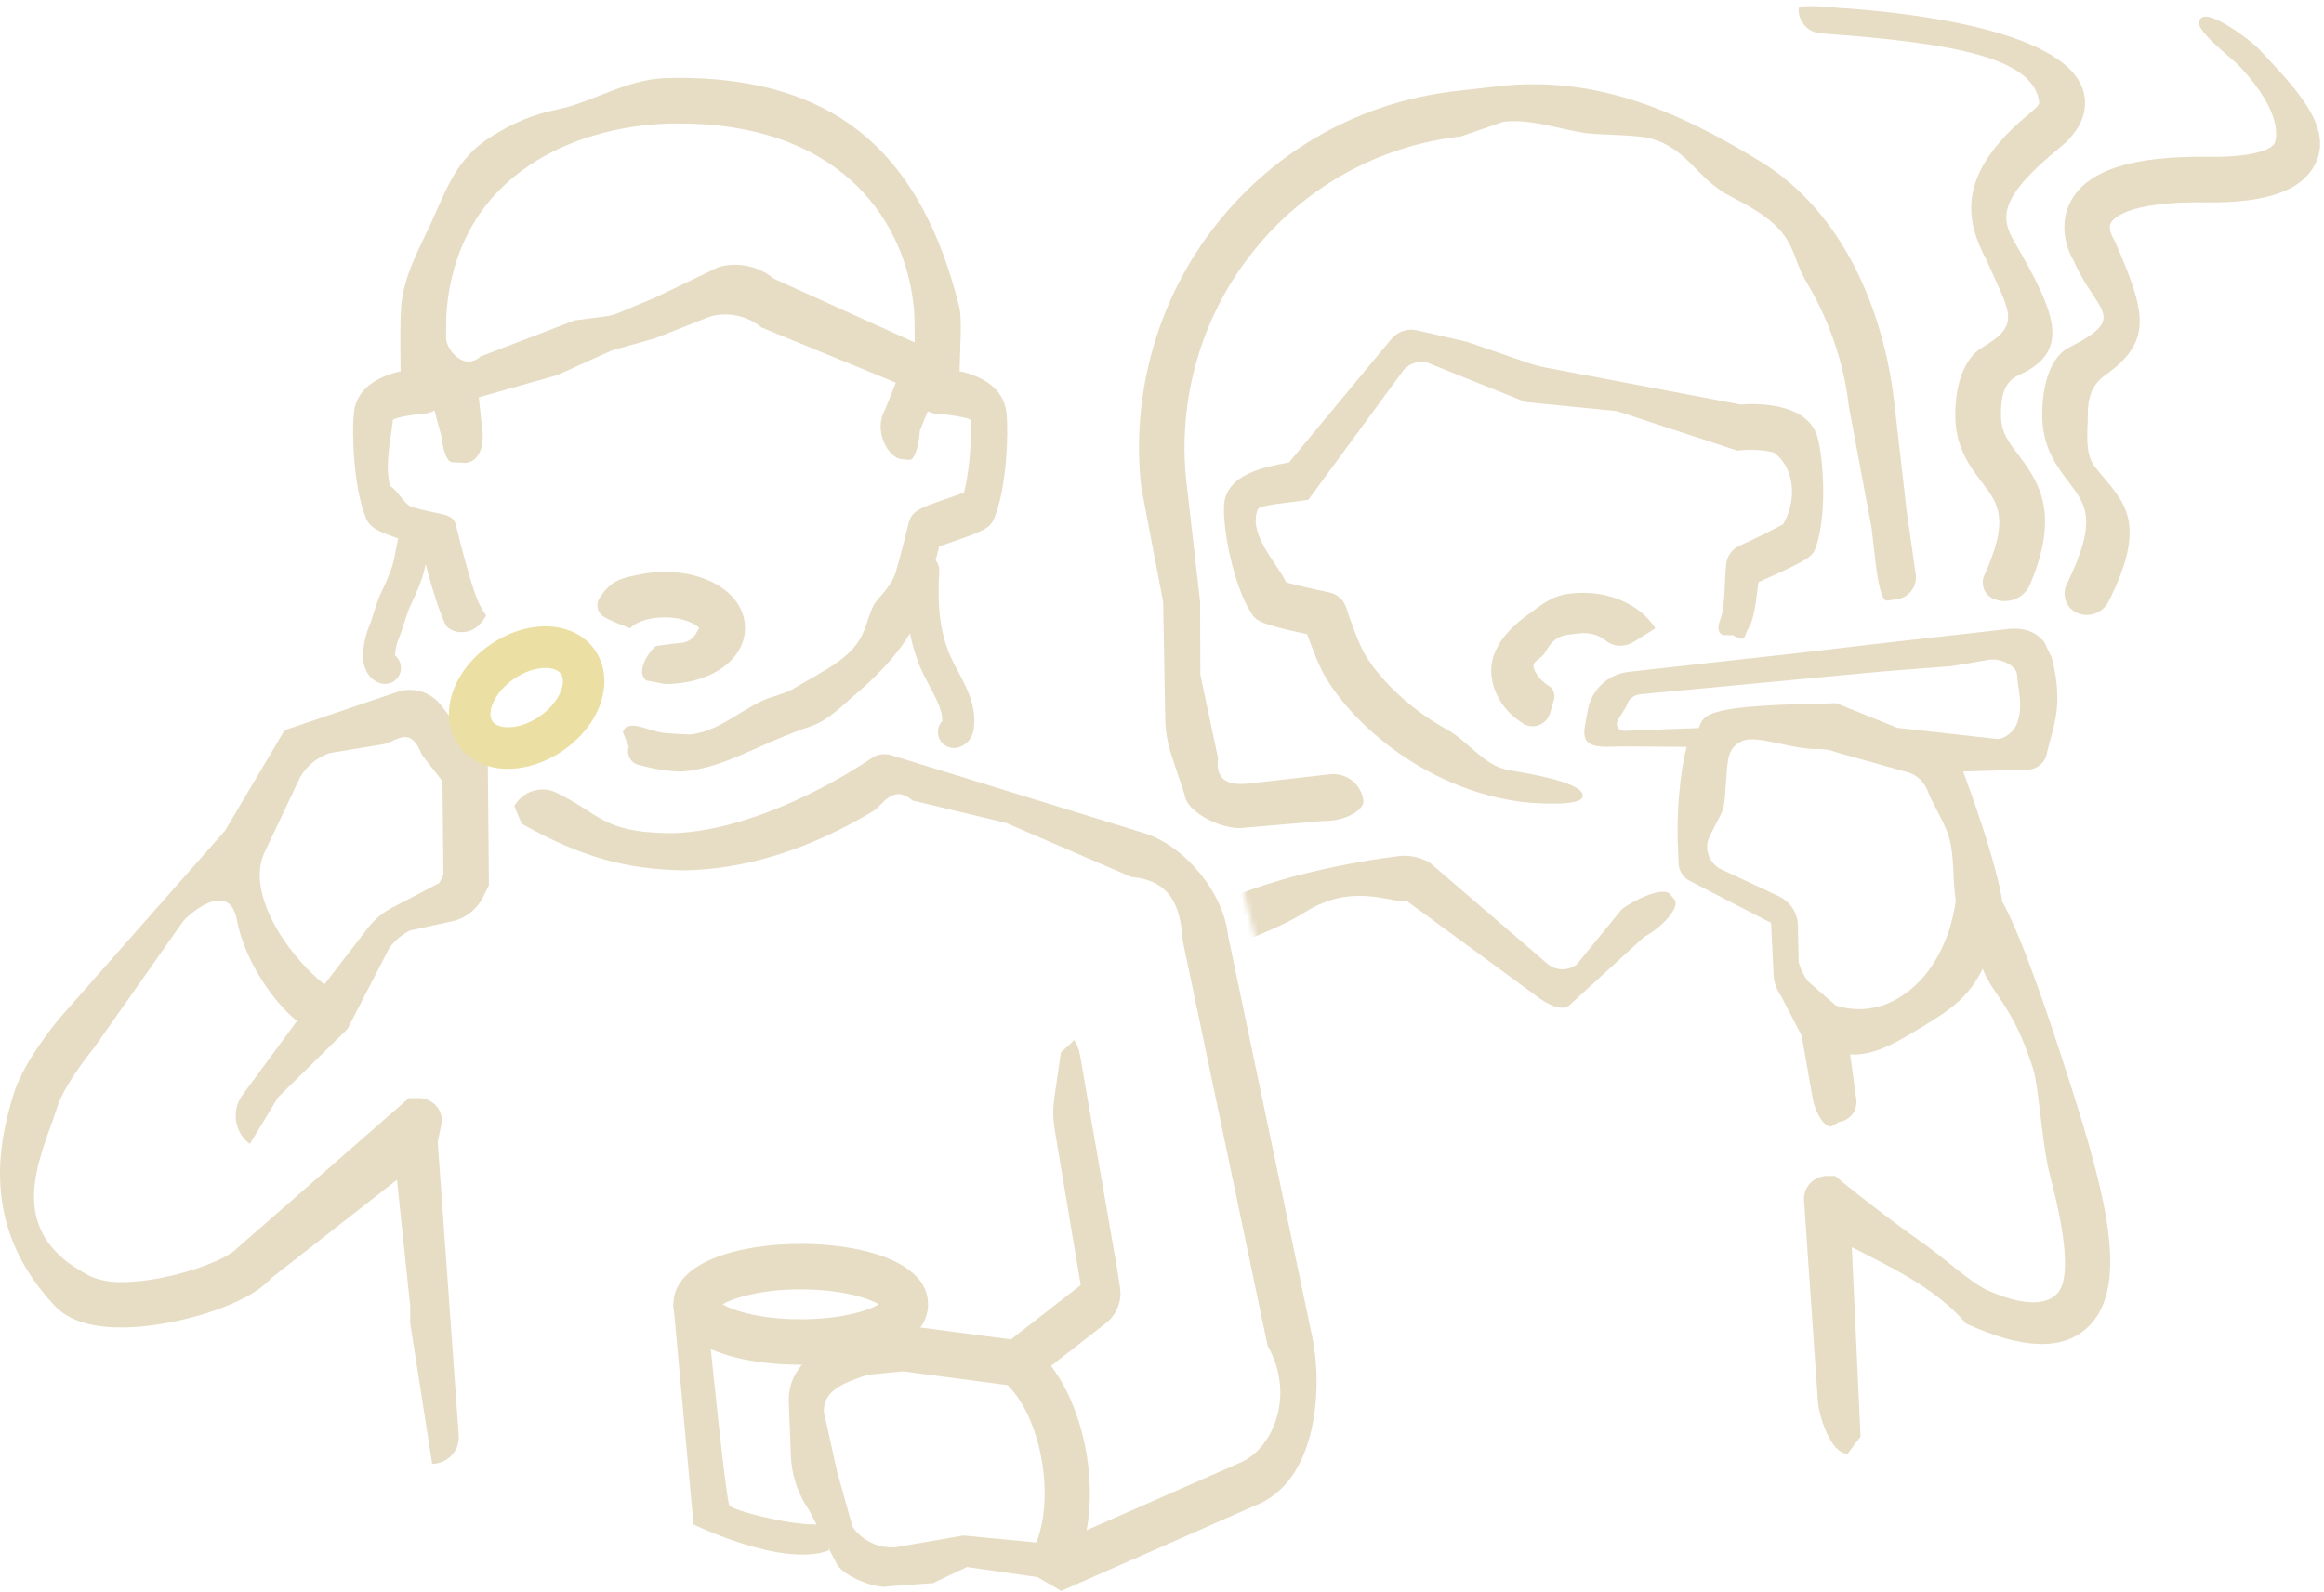
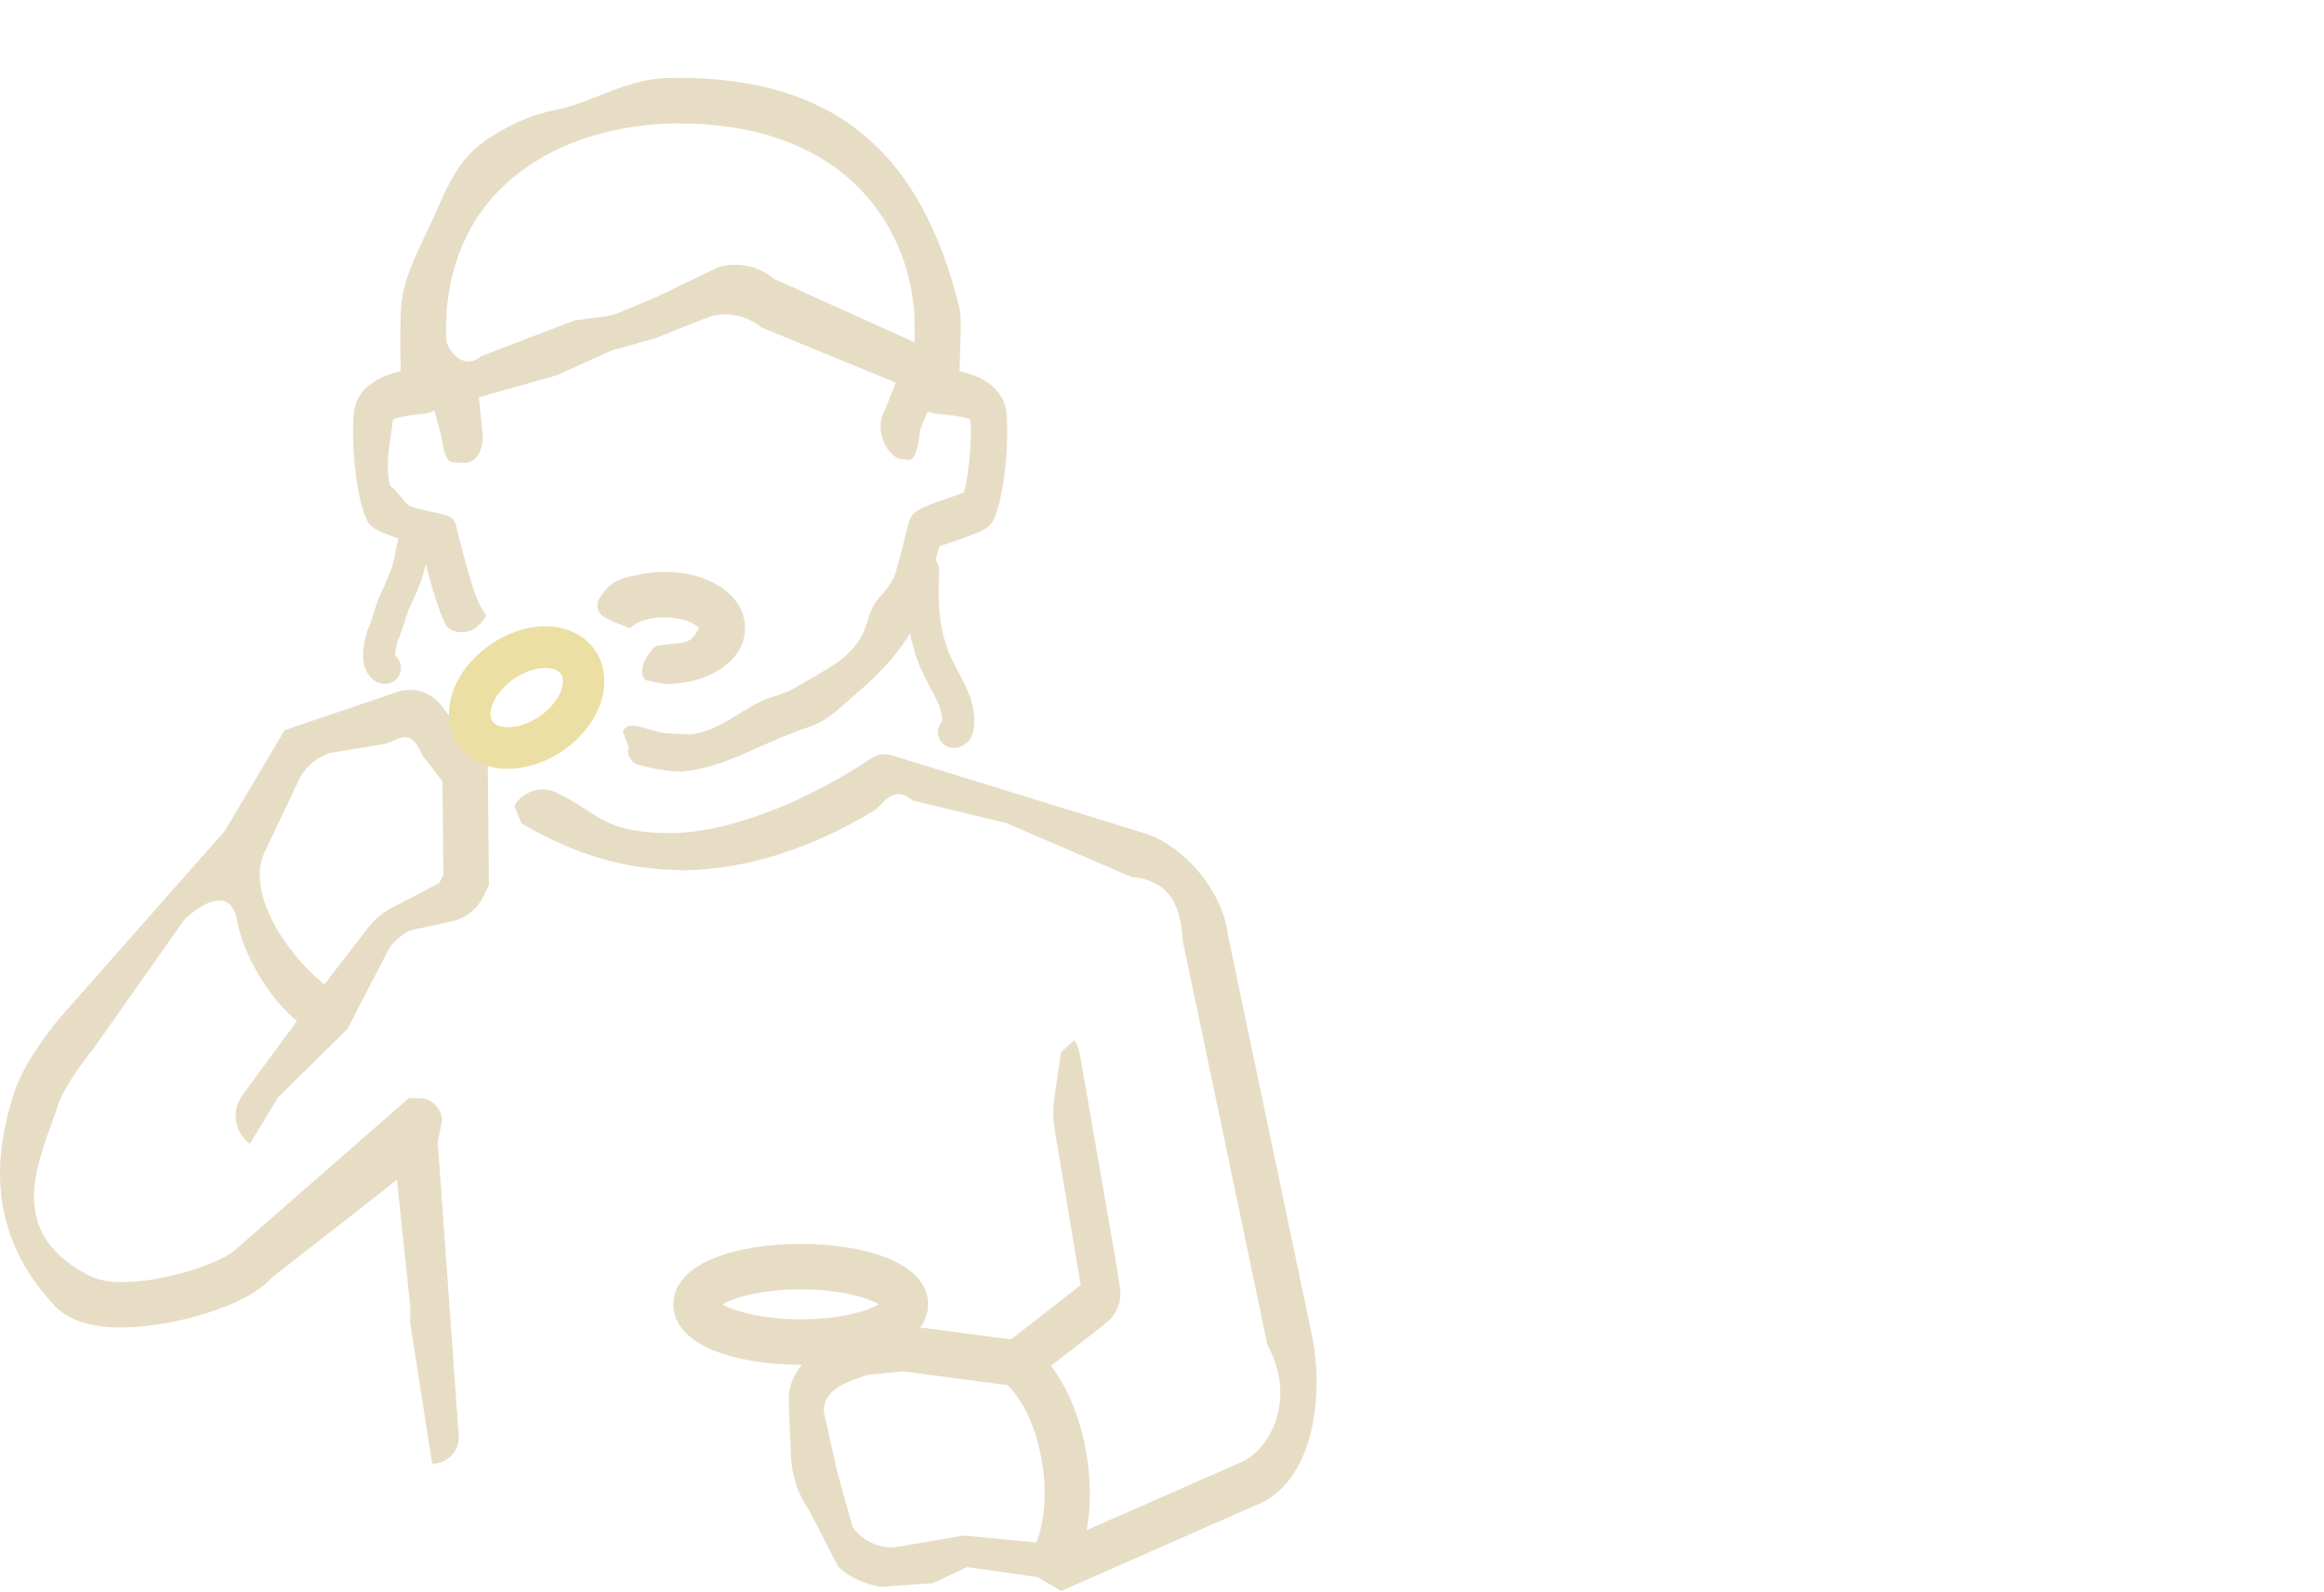
<svg xmlns="http://www.w3.org/2000/svg" width="435" height="298" viewBox="0 0 435 298" fill="none">
  <mask id="mask0_8190_3858" style="mask-type:alpha" maskUnits="userSpaceOnUse" x="198" y="0" width="237" height="278">
    <path d="M230.355 157.775L261.538 277.945H408.328L413.652 137.24L435 52.5V8.5L421.5 2L315.5 0L198.031 34.183L211.721 146.367L230.355 157.775Z" fill="#555042" />
  </mask>
  <g mask="url(#mask0_8190_3858)">
-     <path d="M204.636 276.689C202.694 276.439 201.803 264.785 202.07 262.839C203.032 255.647 204.262 240.763 207.291 223.38C215.612 175.657 220.494 172.908 223.114 171.445C236.281 164.038 255.027 161.129 261.744 160.29C263.33 160.094 264.951 160.308 266.43 160.933L267.446 161.361L289.773 180.547C291.341 181.778 293.532 181.778 295.118 180.582L303.546 170.249C305.328 168.839 311.298 165.698 312.687 167.5L313.436 168.464C314.523 169.856 311.101 173.64 307.752 175.407L293.764 188.203C292.285 189.559 289.167 187.721 287.599 186.49L263.366 168.714C260.176 169.107 253.227 165.109 244.139 170.856C238.972 174.122 232.593 175.942 227.443 178.798C226.214 180.047 224.753 183.848 223.185 189.488C221.813 194.432 218.944 199.589 217.465 206.853C214.097 223.397 211.87 245.724 209.358 265.998C209.108 268.069 207.897 277.099 205.847 276.849L204.636 276.689ZM235.426 274.833L234.072 274.708C232.094 274.529 230.615 272.798 230.793 270.799L234.874 225.146L237.636 215.937C239.132 213.617 241.449 212.939 242.375 215.545L241.983 225.432L242.536 235.533L239.293 271.567C239.132 273.53 237.404 274.975 235.444 274.815L235.426 274.833ZM340.235 261.947L337.669 224.629C337.58 222.184 339.522 220.167 341.963 220.167H343.496L344.672 221.131C344.779 221.22 352.066 227.217 360.049 232.821C364.058 235.64 368.263 239.656 371.791 241.476C381.378 245.813 384.229 242.94 384.888 242.351C387.988 239.585 386.171 229.358 383.659 219.846C382.251 214.527 381.627 203.498 380.54 200.071C376.816 188.292 373.092 186.49 371.114 181.368C368.495 186.793 364.807 189.202 360.102 192.058C355.862 194.628 351.033 197.769 346.311 197.412L347.451 205.836C347.736 207.888 346.293 209.762 344.262 210.048L342.765 210.904C341.161 211.119 339.522 207.317 339.308 205.711L337.241 193.968H337.259L333.41 186.543C332.448 185.223 331.931 183.616 331.949 181.974L331.504 172.783L316.251 164.913C315.039 164.288 314.255 163.057 314.202 161.7L314.024 157.346C313.881 153.169 314.255 145.317 315.699 139.838L304.384 139.748C299.591 139.766 295.795 140.569 296.668 135.858L297.203 132.913C297.898 129.112 300.998 126.22 304.829 125.792L318.158 124.311L335.887 122.347L353.118 120.331L376.21 117.725C378.83 117.529 380.95 118.171 382.625 120.188L384.068 123.204C386.367 132.27 384.211 136.25 383.195 140.766L383.106 141.176C382.732 142.836 381.289 144.032 379.578 144.085L367.462 144.442C369.172 149.064 373.253 160.415 374.589 167.643L374.714 168.268L374.678 168.607C376.478 171.802 379.222 178.084 383.641 191.13C384.852 194.699 386.189 198.768 387.668 203.427C394.154 223.844 398.84 241.334 390.537 248.722C385.868 252.881 378.527 252.595 368.139 247.866L367.96 247.776C362.455 241.155 353.135 236.854 346.614 233.499L348.253 268.961L345.848 272.156C342.729 272.298 340.36 265.035 340.217 261.911L340.235 261.947ZM364.664 156.31C363.773 153.598 361.564 150.153 360.833 148.136C360.263 146.584 359.087 145.352 357.554 144.728L343.799 140.873C342.676 140.427 341.5 140.212 340.288 140.248C335.923 140.337 330.542 138.178 327.316 138.446C325.588 138.588 324.127 139.784 323.646 141.462C323.004 143.675 323.147 148.69 322.577 151.26C322.256 152.705 319.815 156.382 319.601 157.738C319.28 159.612 320.135 161.504 321.721 162.539L332.876 167.768C335.139 168.785 336.564 171.034 336.529 173.515L336.671 180.19C337.045 181.457 337.633 182.653 338.417 183.723L343.62 188.257C347.701 189.524 351.799 189.024 355.505 186.775C361.083 183.402 365.003 176.638 366.09 168.553C365.412 165.216 365.965 160.29 364.664 156.293V156.31ZM342.872 131.664H343.745L355.131 136.268L373.858 138.356C375.373 138.321 377.066 136.821 377.565 135.394C378.83 131.735 377.583 128.647 377.565 126.488C377.565 124.525 374.25 123.186 372.326 123.525L365.43 124.703L352.102 125.738L306.968 129.986C305.72 130.129 304.687 131.039 304.402 132.27L302.78 134.894C302.299 135.858 303.083 136.964 304.152 136.821L317.979 136.304C318.87 133.555 319.904 132.038 342.908 131.681L342.872 131.664ZM219.265 141.355C218.534 139.177 218.142 136.893 218.107 134.608L217.715 112.692L213.616 91.24C211.621 73.697 216.752 55.742 227.711 41.964C238.812 27.937 254.724 19.084 272.471 17.05L280.293 16.158C298.094 14.123 313.258 20.262 329.615 30.293C344.672 39.519 352.53 57.652 354.543 75.196L356.877 95.577L358.588 107.624C358.855 109.908 357.216 111.961 354.935 112.228L353.153 112.442C351.746 112.603 350.979 104.661 350.819 103.233L350.302 98.754L346.079 76.177C345.135 67.914 342.391 59.954 338.168 52.869C334.569 46.819 336.814 43.267 324.323 36.985C317.338 33.469 316.251 28.008 308.963 25.92C306.558 25.224 299.163 25.277 296.668 24.903C291.626 24.153 286.601 22.208 281.416 22.797L273.451 25.545C257.949 27.33 244.086 35.04 234.393 47.301C229.938 52.887 226.588 59.276 224.45 66.04C223.63 68.61 223.007 71.251 222.543 73.911C221.635 79.3 221.456 84.815 222.08 90.294L224.628 112.603L224.682 126.363L227.996 141.961C227.354 146.834 230.989 147.012 233.929 146.673L248.933 144.96C252.033 144.603 254.848 146.851 255.205 149.957C255.383 151.438 252.087 153.812 247.721 153.705L232.54 155.008C229.047 155.4 222.134 152.259 221.724 148.779L219.265 141.39V141.355ZM284.071 150.028C274.199 148.6 265.343 144.067 258.59 138.553C254.189 134.965 250.661 130.95 248.291 127.113C246.99 125.025 245.547 121.223 244.674 118.742C235.444 116.761 235.07 116.155 234.179 114.745C230.847 109.48 228.94 99.396 229.101 94.792C229.297 88.581 237.297 87.332 241.271 86.582L260.55 63.327C261.726 62.025 263.526 61.453 265.237 61.846L274.627 64.005L285.995 67.932C287.1 68.307 288.223 68.61 289.363 68.824L325.784 75.731C329.49 75.463 338.542 75.553 340.253 82.049C341.286 85.922 342.052 96.416 339.825 102.627C339.255 104.268 338.15 104.982 329.134 108.998C328.813 111.621 328.564 114.245 327.797 116.565C327.797 116.565 326.907 118.332 326.907 118.35C326.301 120.152 326.087 119.706 324.358 118.939L322.505 118.903C321.116 118.296 321.739 116.708 322.238 115.262C322.238 115.262 322.238 115.262 322.238 115.244C322.862 113.353 322.808 108.338 323.093 105.643C323.254 104.108 324.216 102.769 325.624 102.162C328.439 100.931 332.056 99.057 333.731 98.183C336.101 94.292 336.333 88.117 332.145 84.797C331.04 84.333 328.207 84.083 325.873 84.298L325.196 84.369L302.62 76.963L285.532 75.267L267.09 67.861C265.504 67.504 263.847 68.021 262.76 69.235L244.888 93.578L243.338 93.792C241.182 94.096 236.424 94.524 235.515 95.202C233.377 99.825 238.99 105.357 240.772 109.051C242.518 109.533 245.921 110.319 248.79 110.908C250.287 111.211 251.516 112.317 251.98 113.763C252.799 116.297 254.492 120.938 255.543 122.633C258.662 127.684 264.167 132.913 270.974 136.661C274.484 138.588 277.692 143.086 281.719 144.014C282.36 144.157 283.02 144.299 283.679 144.406C286.066 144.817 296.383 146.53 296.241 148.957V149.064C296.116 151.188 286.191 150.349 284.089 150.046L284.071 150.028ZM241.395 110.211C241.395 110.211 241.378 110.176 241.36 110.158C241.36 110.158 241.378 110.194 241.395 110.211ZM331.771 99.771C331.771 99.771 331.771 99.735 331.771 99.717C331.771 99.717 331.771 99.753 331.771 99.771ZM285.104 135.465C284.356 135.001 283.679 134.483 283.055 133.93C280.97 132.021 279.581 129.558 279.206 126.809C278.547 122.044 281.843 118.046 286.013 115.066C288.312 113.424 290.183 111.693 293.372 111.211C300.179 110.194 306.789 112.781 309.836 117.636L305.809 120.17C304.241 121.152 302.157 121.187 300.695 120.027C299.413 119.01 297.648 118.278 295.332 118.617C293.051 118.957 291.18 118.617 289.292 122.026C288.49 123.472 286.868 123.686 287.046 124.864C287.189 125.917 288.579 127.648 289.808 128.344C290.735 128.862 291.163 129.986 290.86 131.003L290.147 133.484C289.523 135.644 287.011 136.661 285.104 135.483V135.465ZM388.808 114.762C386.741 113.852 385.868 111.407 386.848 109.391C392.693 97.415 390.465 94.506 387.276 90.33C385.048 87.403 382.251 83.78 382.251 77.694C382.251 71.608 383.997 66.718 387.276 65.058C398.733 59.276 392.301 58.491 388.149 48.818C386.759 46.498 385.298 41.911 387.632 37.61C390.786 31.845 399.143 29.186 413.22 29.364C422.236 29.507 425.354 27.776 425.746 26.83C426.049 26.098 427.528 21.351 419.314 12.535C417.781 10.875 410.173 5.235 411.758 3.629L412.008 3.379C413.594 1.791 421.184 7.466 422.735 9.108C429.488 16.3 436.473 23.386 433.604 30.15C431.323 35.539 424.623 38.02 413.095 37.895C398.199 37.61 395.508 41.001 395.134 41.679C394.51 42.785 395.49 44.463 395.472 44.463L395.829 45.105C401.691 58.526 403.027 63.863 394.047 70.252C391.517 72.055 390.786 74.5 390.786 77.694C390.786 80.889 390.18 84.833 392.069 87.314C396.755 93.435 402.707 96.737 394.67 112.639C393.601 114.745 390.982 115.726 388.808 114.762ZM373.11 112.103C371.399 111.354 370.669 109.355 371.435 107.659C376.21 97.13 374.037 94.31 371.007 90.348C368.78 87.421 365.983 83.798 365.983 77.712C365.983 71.626 367.836 66.932 371.007 65.076C378.58 60.632 376.068 58.473 371.845 48.711C367.8 41.126 366.072 32.505 380.166 21.012C381.253 20.12 381.609 19.531 381.716 19.317C380.861 10.821 365.876 8.037 340.787 6.253C338.382 6.074 336.546 4.004 336.671 1.577C336.725 0.702 343.228 1.416 344.101 1.47C355.684 2.201 386.118 5.235 389.877 16.8C390.572 18.96 390.946 23.225 385.565 27.633C374.892 36.343 374.322 40.233 376.674 44.588L376.834 44.909C385.013 58.919 387.686 65.826 377.796 70.27C374.963 71.555 374.536 74.517 374.536 77.712C374.536 80.907 375.908 82.691 377.796 85.154C382.144 90.847 385.316 96.612 380.006 109.391C378.901 112.05 375.783 113.263 373.128 112.103H373.11Z" fill="#E7DDC5" />
-   </g>
+     </g>
  <path d="M166.047 297.077H165.922C163.323 297.273 158.215 295.152 156.72 293.014L151.54 282.908C149.404 279.861 148.176 276.279 148.034 272.554L147.642 262.431C147.482 258.1 150.152 254.179 154.246 252.771L168.111 247.995L189.222 250.775L202.286 240.599L197.409 211.477C197.089 209.535 197.053 207.539 197.338 205.596L198.584 197.024L201.094 194.725C201.646 195.634 202.002 196.632 202.18 197.683L209.05 237.266L209.638 241.026C210.047 243.575 209.032 246.141 206.986 247.745L196.733 255.73C202.678 263.571 205.277 276.225 203.39 286.491L231.62 274.069C238.063 271.734 242.656 261.504 237.262 251.934L227.063 203.226L223.788 187.596L221.403 176.243C221.012 171.645 220.353 164.89 211.774 164.195L188.314 154.072L170.835 149.884C167.043 146.676 165.21 150.811 163.448 151.862C151.504 159.027 139.632 162.752 128.08 162.948C117.151 162.769 108.732 160.47 97.643 154.215L96.273 150.918C97.821 148.173 101.221 147.015 104.051 148.369C112.221 152.254 112.648 155.783 124.876 155.979C136.055 156.157 151.131 150.009 163.181 141.918C164.249 141.205 165.584 141.009 166.812 141.383L214.39 156.051C222.079 158.599 229.057 167.332 229.876 175.209L245.575 250.08C247.444 258.439 247.248 277.277 234.664 282L198.638 297.861L194.188 295.277L180.998 293.388L174.644 296.4L166.047 297.024V297.077ZM180.357 287.489L193.974 288.79C197.445 280.128 194.882 265.496 188.581 259.33L168.984 256.746L162.38 257.405C158.428 258.76 154.05 260.132 154.21 264.32L156.666 275.423L159.585 285.885C161.401 288.469 164.445 289.913 167.595 289.681L180.34 287.489H180.357ZM76.782 244.52L74.3 220.887L50.777 239.298C46.256 244.484 32.728 248.334 23.437 248.53C17.35 248.654 12.918 247.3 10.283 244.52C-3.369 230.03 -0.592 214.703 2.683 204.438C4.552 198.663 10.408 191.517 11.066 190.715L42.109 155.534L53.269 136.714L74.361 129.549C77.334 128.533 80.609 129.531 82.531 132.008L91.306 143.326L91.52 165.71L90.417 167.956C89.277 170.255 87.159 171.93 84.65 172.483L76.693 174.229C75.216 174.995 73.934 176.083 72.92 177.401L65.034 192.657L52.041 205.453L46.772 214.169C43.871 212.03 43.248 207.931 45.384 205.026L55.583 191.16C50.546 187.061 45.615 179.095 44.352 172.269C42.963 164.873 35.914 170.611 34.295 172.465L17.51 196.311C16.086 198.022 11.921 203.529 10.782 207.093C7.774 216.539 0.173 230.155 16.46 238.71C17.278 239.137 19.272 240.135 23.241 240.046C31.856 239.868 42.34 236.018 44.369 233.702L76.525 205.596H78.429C80.779 205.596 82.701 207.485 82.737 209.838L81.936 213.848L85.878 268.936C85.949 271.752 83.688 274.051 80.894 274.069L76.782 247.745V244.52ZM49.318 160.061C46.452 166.886 52.753 177.829 60.709 184.316L68.897 173.694C70.09 172.162 71.585 170.896 73.311 169.987L82.229 165.318L82.994 163.75L82.816 146.266L78.972 141.312C76.907 136.054 74.646 138.424 72.172 139.262L61.706 140.991C59.392 141.775 57.452 143.361 56.206 145.464L49.3 160.043L49.318 160.061ZM87.177 118.285C84.614 118.678 83.493 117.145 83.493 117.145C82.745 115.701 81.891 113.349 80.894 109.998C80.253 107.842 79.559 105.275 78.811 102.299C78.082 102.032 77.227 101.747 76.551 101.515C70.659 99.483 69.253 98.984 68.416 96.792C66.174 91.142 65.818 81.019 66.245 77.206C66.814 72.287 71.46 70.308 74.984 69.506C74.895 63.393 74.931 59.383 75.091 57.298C75.59 51.613 78.455 46.587 80.645 41.828C83.599 35.43 85.379 29.585 92.143 25.45C95.828 23.204 99.388 21.476 104.318 20.495C110.886 19.177 116.938 14.917 124.627 14.614C125.464 14.579 128.757 14.579 129.629 14.614C157.699 15.487 172.579 29.781 179.503 57.263C180.144 59.775 179.681 64.98 179.61 69.489C183.134 70.273 187.78 72.251 188.367 77.17C188.812 81.002 188.438 91.107 186.178 96.845C185.359 98.984 183.953 99.465 178.061 101.515C177.385 101.747 176.531 102.049 175.801 102.299C174.679 106.79 172.757 114.008 171.137 117.145C169.037 121.226 165.281 125.61 160.511 129.656C157.823 131.937 155.153 134.86 151.576 136.054C141.644 139.405 135.877 143.718 127.724 144.448H127.493H127.262C124.912 144.395 122.313 143.967 119.483 143.201C118.041 142.809 117.205 141.258 117.685 139.832L116.582 137.034C117.383 134.646 120.996 136.589 123.452 137.088C124.716 137.355 128.045 137.462 129.095 137.516C134.132 137.017 137.55 133.719 142.516 131.278C144.171 130.458 146.983 129.888 148.55 128.925C150.65 127.66 154.37 125.628 156.293 124.309C162.433 120.103 161.686 116.86 163.573 113.224C164.142 112.137 166.865 109.856 167.666 107.111C168.467 104.366 169.286 101.176 169.998 98.236C170.568 95.758 171.707 95.259 176.976 93.441C177.972 93.103 179.396 92.604 180.429 92.212C181.55 88.095 181.888 81.572 181.639 78.596C180.82 78.061 176.976 77.562 175.498 77.491L175.107 77.455C174.573 77.384 174.092 77.223 173.647 77.027L172.205 80.538C172.063 82.035 171.6 86.224 170.105 86.099L168.77 85.974C166.314 85.76 163.323 80.734 165.708 76.582L167.684 71.645L142.516 61.3C139.846 59.09 136.25 58.324 132.904 59.268L122.651 63.322L114.446 65.639L104.282 70.237L89.616 74.39L90.31 80.859C90.577 83.425 89.74 86.402 87.177 86.669L84.667 86.544C83.332 86.473 82.781 83.069 82.638 81.732L81.321 76.849C80.769 77.152 80.146 77.366 79.488 77.455L79.114 77.491C77.476 77.58 74.308 78.097 73.543 78.596C73.293 81.59 71.905 86.918 73.026 91.018C74.059 91.41 75.785 94.422 76.782 94.778C81.962 96.56 84.81 95.776 85.344 98.36C86.554 103.333 87.515 106.683 88.209 108.964C89.028 111.602 89.544 112.761 89.794 113.242C90.132 113.883 90.523 114.561 90.986 115.238C90.986 115.238 89.74 117.911 87.177 118.303V118.285ZM78.313 100.249C78.313 100.249 78.349 100.41 78.366 100.499C78.349 100.41 78.331 100.339 78.313 100.249ZM176.335 100.196C176.335 100.196 176.335 100.249 176.317 100.267C176.317 100.249 176.317 100.214 176.335 100.196ZM178.275 93.709V93.762C178.275 93.762 178.275 93.727 178.275 93.709ZM75.216 93.62C75.216 93.62 75.234 93.691 75.251 93.727C75.251 93.691 75.234 93.655 75.216 93.62ZM127.084 23.115C126.211 23.115 125.357 23.115 125.019 23.133C116.048 23.472 106.614 25.86 98.996 31.011C90.808 36.535 84.739 45.25 83.617 58.011C83.546 58.831 83.493 60.381 83.493 63.322C83.493 65.3 86.732 69.613 89.972 66.726L107.557 59.981L113.093 59.268C114.108 59.144 115.104 58.876 116.048 58.466L122.651 55.704L134.506 50.001C138.119 48.985 141.982 49.805 144.883 52.193L171.209 64.106C171.209 61.201 171.173 59.152 171.084 57.993C169.66 41.757 157.948 24.042 129.344 23.151C129.041 23.151 128.063 23.133 127.101 23.133L127.084 23.115ZM124.467 128.07L120.907 127.375C119.109 125.878 120.996 122.438 122.794 120.941L126.425 120.46C130.02 120.46 130.305 118.268 130.875 117.573C130.305 116.895 128.045 115.594 124.449 115.594C120.854 115.594 118.593 116.788 117.952 117.644L114.962 116.45C114.57 116.289 113.841 115.933 113.093 115.523C111.794 114.792 111.42 113.099 112.274 111.887L112.791 111.157C114.677 108.608 116.333 108.198 120.302 107.45C121.619 107.2 123.007 107.075 124.431 107.075C126.55 107.075 128.543 107.343 130.341 107.86C135.805 109.392 139.454 113.064 139.454 117.573C139.454 123.561 132.993 128.07 124.431 128.07H124.467Z" fill="#E7DDC5" />
  <path d="M95.101 143.949H95.014C91.088 143.931 87.703 142.286 85.767 139.451C81.963 133.886 84.598 125.644 91.786 120.691C98.975 115.739 107.576 116.211 111.397 121.776C113.334 124.611 113.648 128.356 112.27 132.049C111.049 135.304 108.606 138.314 105.378 140.536C102.185 142.724 98.538 143.931 95.101 143.931V143.949ZM102.08 125.066C100.37 125.066 98.224 125.696 96.183 127.114C92.519 129.651 91.036 133.379 92.17 135.041C92.85 136.039 94.421 136.161 95.066 136.161C96.968 136.179 99.097 135.426 100.999 134.131C102.883 132.819 104.349 131.069 105.012 129.319C105.238 128.724 105.692 127.201 105.012 126.204C104.506 125.469 103.441 125.066 102.098 125.066H102.08Z" fill="#EBDFA3" />
  <path d="M149.87 232.885C138.011 232.885 126.044 236.379 126.044 244.204C126.044 252.03 138.011 255.524 149.87 255.524C161.73 255.524 173.715 252.03 173.715 244.204C173.715 236.379 161.748 232.885 149.87 232.885ZM149.87 247.003C142.402 247.003 137.282 245.417 135.254 244.204C137.299 242.992 142.402 241.406 149.87 241.406C157.338 241.406 162.459 242.992 164.504 244.204C162.459 245.434 157.356 247.003 149.87 247.003Z" fill="#E7DDC5" />
-   <path d="M126.044 244.204L129.804 285.405C129.804 285.405 146.31 293.522 155.115 290.297C155.115 290.297 155.522 285.405 152.263 285.405C147.267 285.405 136.943 282.742 136.518 281.836C135.809 280.278 132.847 250.618 132.847 250.618L126.044 244.204Z" fill="#E7DDC5" />
  <path d="M77.554 101.05C76.957 103.571 76.764 105.844 75.804 108.244C75.344 109.395 74.858 110.582 74.304 111.689C73.198 113.901 72.76 116.302 71.804 118.55C71.261 119.827 70.07 124.389 72.054 125.05" stroke="#E7DDC5" stroke-width="6" stroke-linecap="round" />
  <path d="M172.804 106.8C172.475 112.713 172.703 118.42 175.095 123.953C176.761 127.805 179.824 131.561 179.317 135.869C179.249 136.447 179.161 136.848 178.554 137.05" stroke="#E7DDC5" stroke-width="6" stroke-linecap="round" />
</svg>